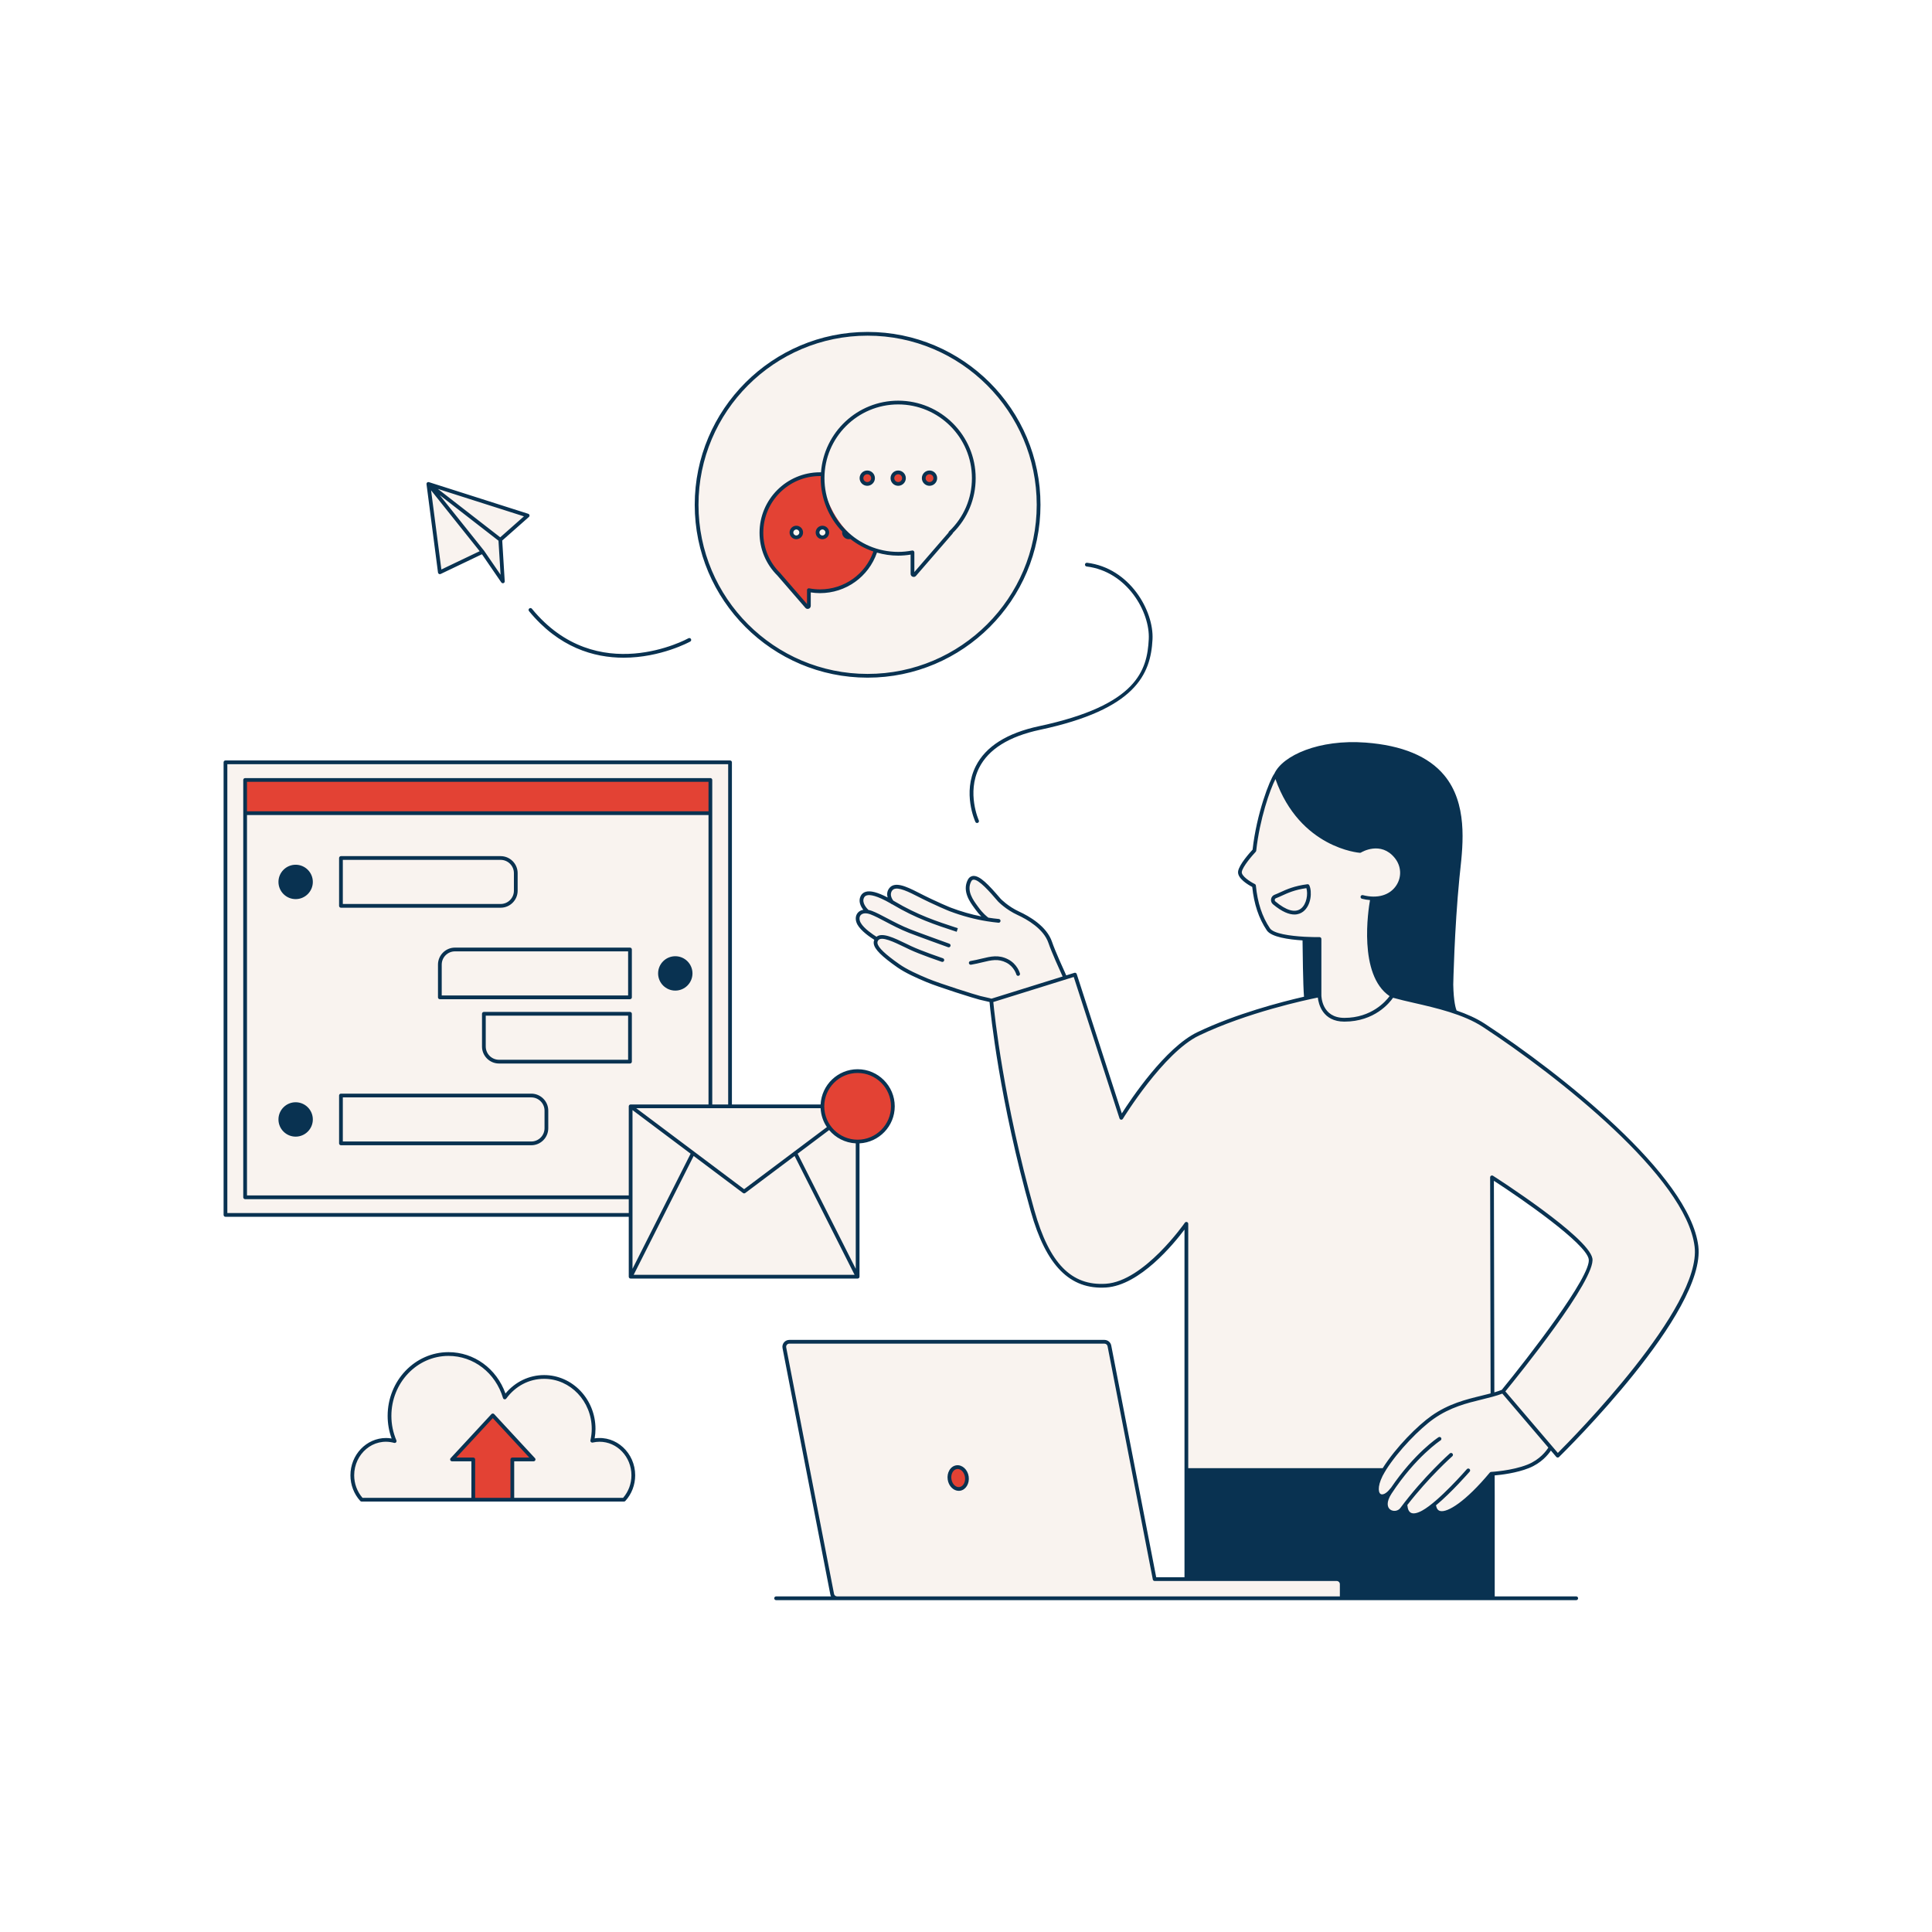
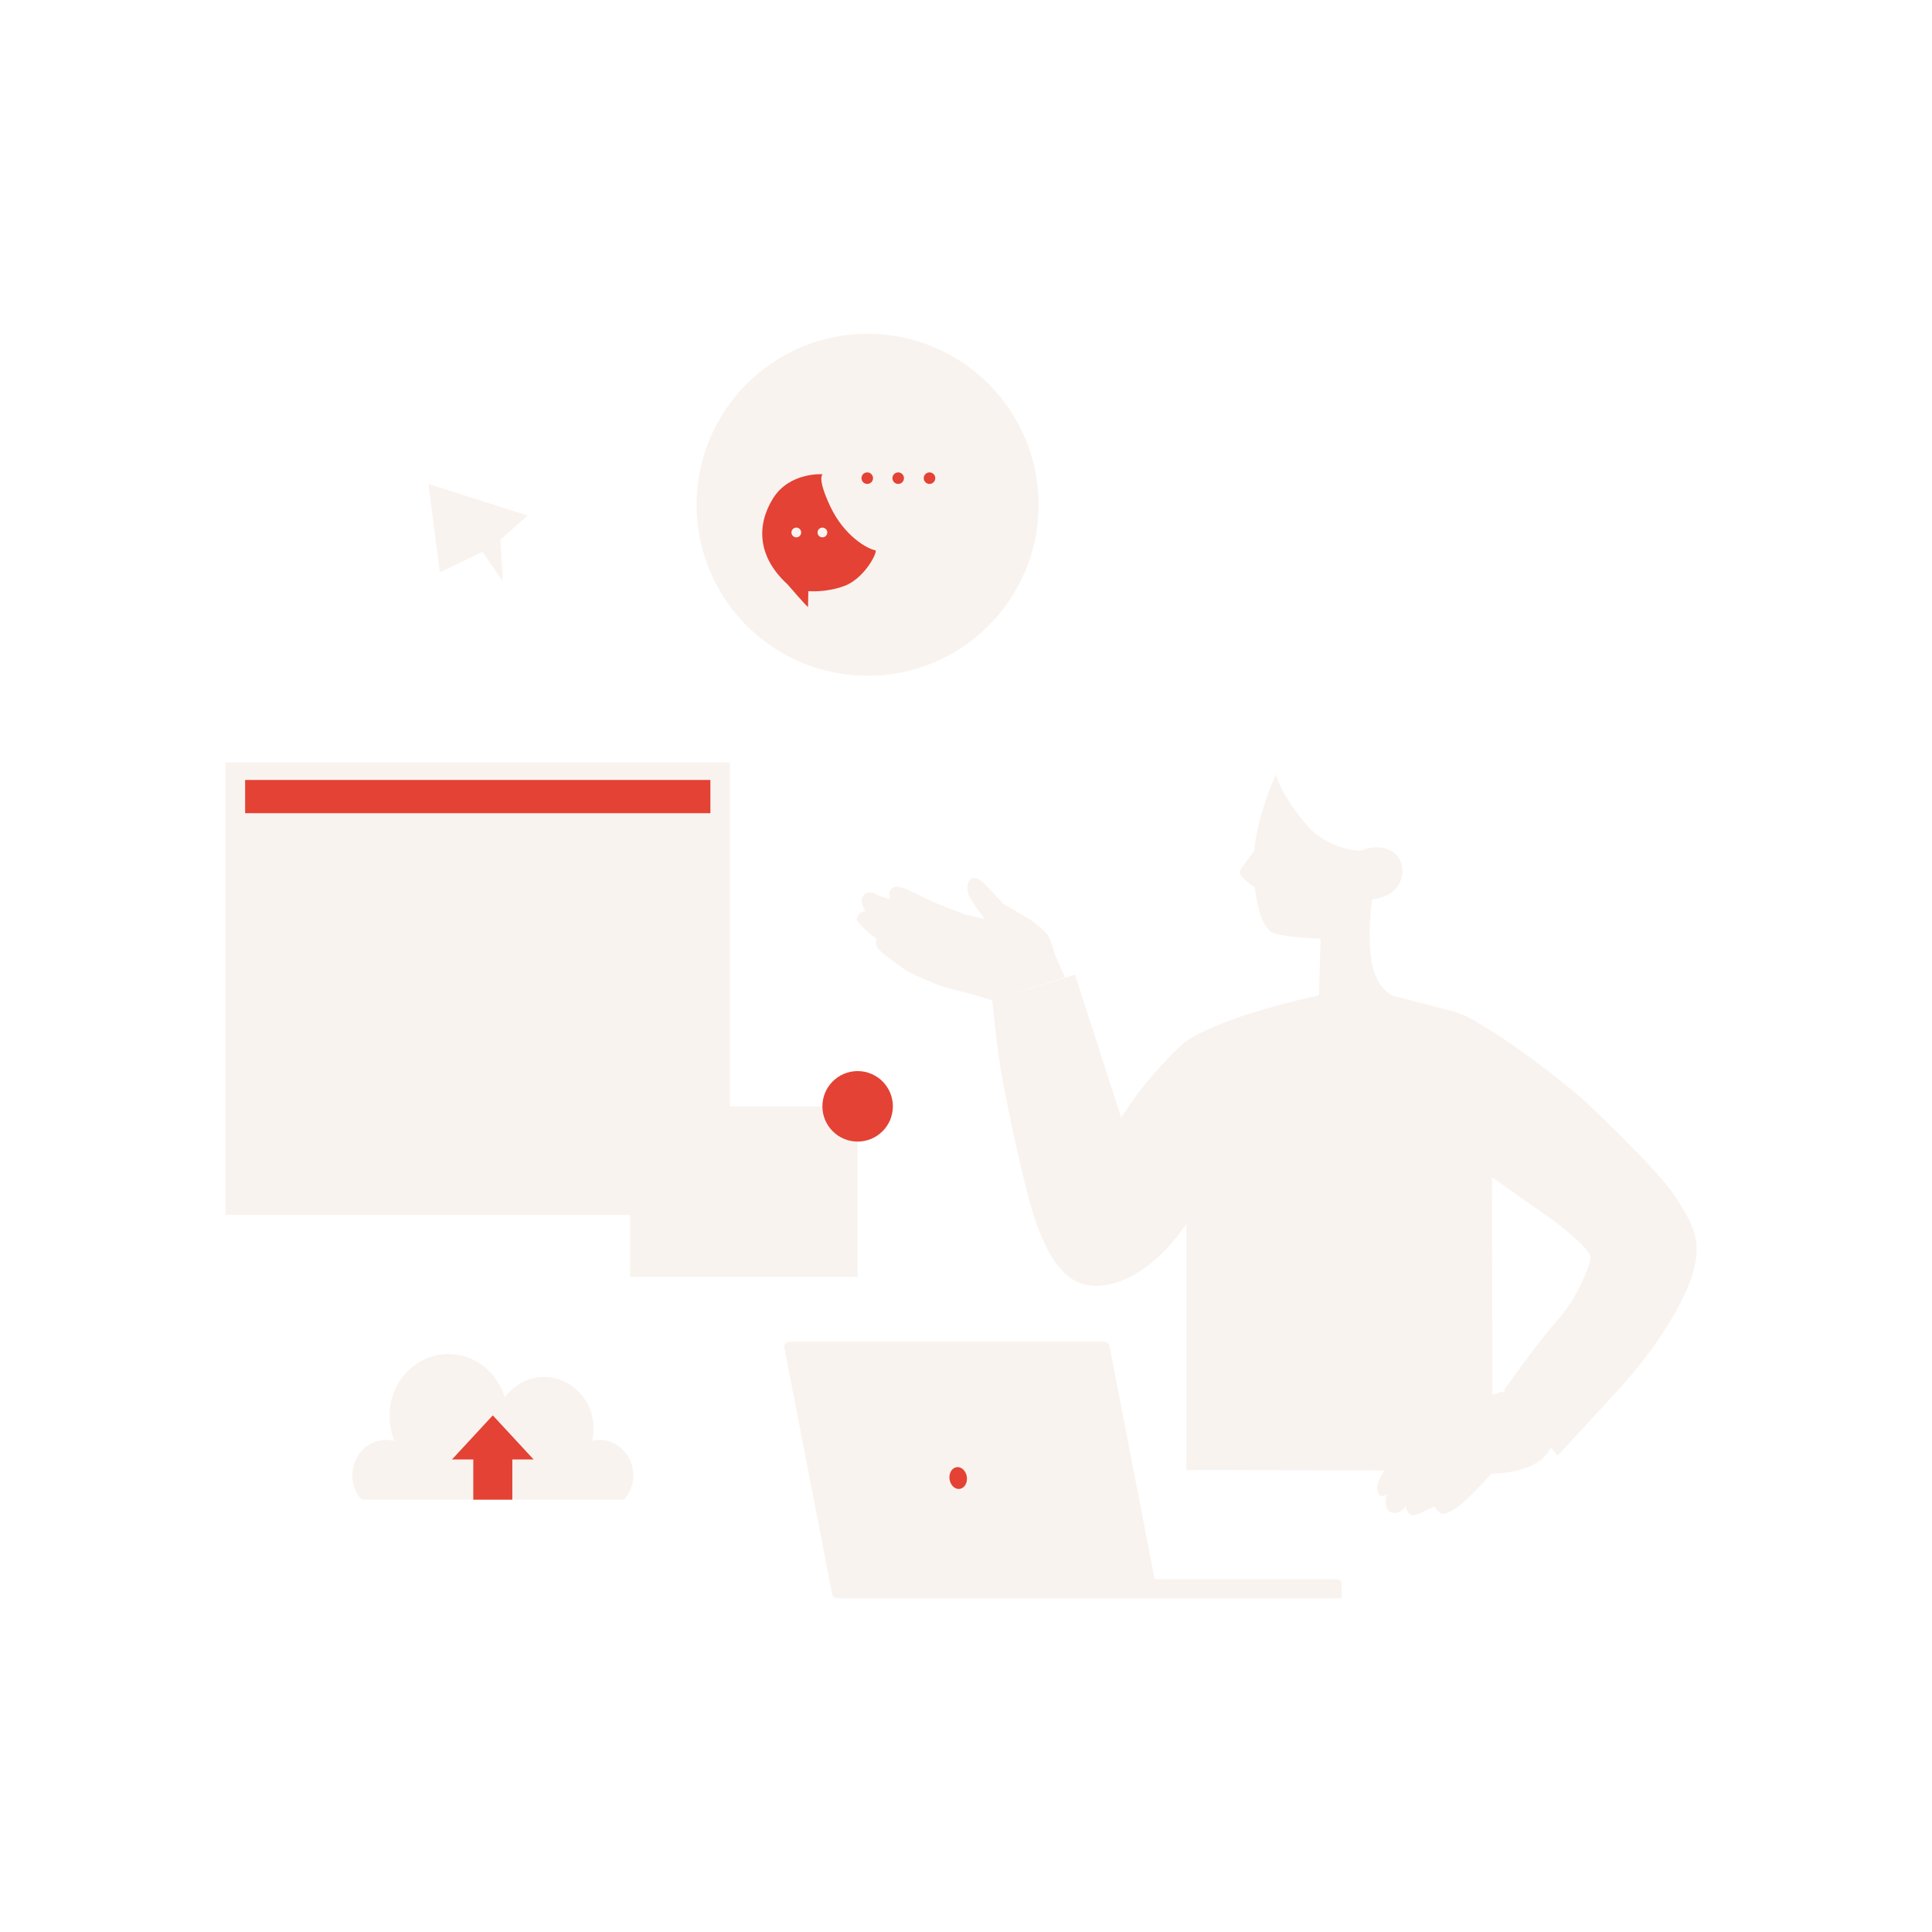
<svg xmlns="http://www.w3.org/2000/svg" width="1080" zoomAndPan="magnify" viewBox="0 0 810 810" height="1080" preserveAspectRatio="xMidYMid meet" version="1.0">
  <defs>
    <clipPath id="fd53626dbf">
      <path d="M 94 139.016 L 712 139.016 L 712 670.766 L 94 670.766 Z M 94 139.016 " clip-rule="nonzero" />
    </clipPath>
    <clipPath id="30c059f948">
-       <path d="M 93.742 139.016 L 713 139.016 L 713 670.766 L 93.742 670.766 Z M 93.742 139.016 " clip-rule="nonzero" />
-     </clipPath>
+       </clipPath>
  </defs>
  <g clip-path="url(#fd53626dbf)">
    <path fill="#f9f3ef" d="M 702.543 501.973 C 695.48 490.586 663.984 461.191 663.984 461.191 C 663.984 461.191 639.16 439.422 615.023 426.148 C 611.934 424.918 609.453 424.047 609.453 424.047 L 583.703 417.406 C 583.703 417.406 576.672 414.148 574.949 402.609 C 573.23 391.074 575.234 377.059 575.234 377.059 C 575.234 377.059 586.289 376.496 587.785 367 C 589.281 357.504 580.051 352.707 570.688 356.574 C 566.273 356.969 554.816 353.934 548.309 346.438 C 541.797 338.941 536.645 330.84 534.941 324.777 C 532.168 330.598 526.855 344.68 525.902 356.574 C 520.219 364.258 519.359 365.207 519.949 366.344 C 520.539 367.477 523.781 371.184 525.902 371.5 C 526.684 374.223 527.277 385.895 532.516 390.406 C 535.543 393.016 553.652 393.512 553.652 393.512 L 553.008 417.328 C 553.008 417.328 537.812 420.367 521.281 425.852 C 504.75 431.336 498.285 435.707 496.566 437.078 C 494.844 438.449 480.105 452.102 470.105 468.652 C 467.629 460.996 450.68 408.613 450.68 408.613 L 416.008 419.418 C 416.008 419.418 417.973 440.215 420.152 451.852 C 422.328 463.488 430.039 501.863 435.359 515.285 C 440.68 528.707 447.367 539.91 461.012 539.055 C 474.652 538.203 488.027 527.027 497.391 513.086 C 497.391 520.816 497.391 585.285 497.391 585.285 L 497.391 616.316 L 580.047 616.465 L 580.449 616.301 C 578.449 619.684 577.297 622.359 577.324 623.398 C 577.41 626.336 578.445 628.488 581.809 626.324 C 580.859 626.875 580.051 632.5 582.859 633.953 C 587.008 635.543 589.32 631.418 589.32 631.418 C 589.32 631.418 590.082 635.578 592.625 635.273 C 595.164 634.973 601.344 631.531 601.344 631.531 C 601.344 631.531 602.562 633.746 604.262 634.605 C 607.473 635.105 613.223 631.43 625.207 617.891 C 647.355 617.191 650.113 606.82 650.113 606.82 L 653.082 610.301 L 679.211 581.867 C 679.211 581.867 696.312 563.844 706.262 542.73 C 716.211 521.617 709.605 513.359 702.543 501.973 Z M 666.84 527.695 C 666.156 531.605 661.172 544.32 653.082 553.332 C 644.988 562.348 630.672 582.66 630.672 582.66 L 630.672 584.027 L 640.887 596.004 L 630.102 583.359 L 625.73 584.793 L 625.527 493.609 L 651.344 511.742 C 651.344 511.742 667.523 523.785 666.84 527.695 Z M 560.422 662.059 L 484.098 662.059 L 465.121 564.25 C 464.93 563.262 464.062 562.547 463.051 562.547 L 330.914 562.547 C 329.59 562.547 328.594 563.754 328.848 565.055 L 348.895 668.379 C 349.086 669.371 349.953 670.086 350.961 670.086 L 562.531 670.086 L 562.531 664.164 C 562.531 663 561.586 662.059 560.422 662.059 Z M 363.746 283.328 C 403.344 283.328 435.438 251.23 435.438 211.637 C 435.438 172.043 403.344 139.945 363.746 139.945 C 324.152 139.945 292.055 172.043 292.055 211.637 C 292.055 251.23 324.152 283.328 363.746 283.328 Z M 251.363 603.676 C 250.312 603.676 249.297 603.805 248.312 604.031 C 248.668 602.434 248.875 600.773 248.875 599.062 C 248.875 587.039 239.586 577.293 228.125 577.293 C 221.391 577.293 215.422 580.676 211.633 585.891 C 208.5 575.34 199.117 567.68 188.027 567.68 C 174.375 567.68 163.305 579.293 163.305 593.613 C 163.305 597.383 164.086 600.949 165.465 604.18 C 164.312 603.863 163.105 603.676 161.859 603.676 C 154.043 603.676 147.707 610.324 147.707 618.523 C 147.707 622.492 149.199 626.09 151.621 628.754 L 261.602 628.754 C 264.02 626.09 265.516 622.492 265.516 618.523 C 265.516 610.324 259.18 603.676 251.363 603.676 Z M 264.125 535.262 L 359.566 535.262 L 359.566 478.609 C 351.406 478.609 344.793 471.996 344.793 463.836 L 306.074 463.836 L 306.074 319.609 L 94.527 319.609 L 94.527 509.359 L 264.125 509.359 Z M 442.312 400.215 C 442.312 400.215 440.547 393.816 439.277 392.012 C 438.004 390.207 433.84 386.734 431.688 385.465 C 429.535 384.199 426.141 382.137 426.141 382.137 L 420.664 378.91 C 420.664 378.91 416.52 374.43 415 372.879 C 413.48 371.328 409.984 366.973 407.344 368.355 C 404.699 369.742 405.391 374.453 407.008 376.984 C 408.625 379.52 412.801 385.281 412.801 385.281 L 404.414 383.309 C 404.414 383.309 392.902 379.023 388.887 377.027 C 384.871 375.031 378.684 371.887 376.547 371.75 C 374.406 371.613 372.121 372.586 373.23 376.984 C 370.676 376.406 367.895 375.227 367.895 375.227 C 367.895 375.227 363.906 372.684 361.832 375.625 C 360.055 378 362.75 381.988 363.02 382.125 C 362.781 382.039 360.383 381.582 359.156 385.258 C 358.758 386.93 367.598 393.738 367.598 393.738 C 367.598 393.738 366.254 395.984 368.645 398.312 C 371.039 400.641 379.812 406.859 379.812 406.859 C 379.812 406.859 391.68 413.074 399.66 414.883 C 407.645 416.688 416.008 419.418 416.008 419.418 L 446.523 409.719 Z M 210.824 243.746 L 202.332 231.375 L 184.41 239.934 L 179.594 202.887 L 221.219 216.152 L 209.762 226.254 Z M 210.824 243.746 " fill-opacity="1" fill-rule="nonzero" />
  </g>
  <path fill="#e34234" d="M 374.34 463.836 C 374.34 471.996 367.727 478.609 359.566 478.609 C 351.406 478.609 344.793 471.996 344.793 463.836 C 344.793 455.68 351.406 449.062 359.566 449.062 C 367.727 449.062 374.34 455.68 374.34 463.836 Z M 344.91 198.824 C 344.91 198.824 331.004 197.801 324.047 209.035 C 317.094 220.273 317.629 233.512 330.066 244.883 C 338.25 254.328 338.762 254.504 338.762 254.504 L 338.895 247.824 C 338.895 247.824 345.906 248.582 353.836 245.73 C 361.766 242.875 367.371 232.941 367.176 230.754 C 363.504 230.168 353.875 224.551 348.121 212.379 C 342.371 200.207 344.91 198.824 344.91 198.824 Z M 346.844 223.242 C 346.844 224.371 345.93 225.285 344.801 225.285 C 343.672 225.285 342.758 224.371 342.758 223.242 C 342.758 222.113 343.672 221.199 344.801 221.199 C 345.93 221.199 346.844 222.113 346.844 223.242 Z M 335.902 223.242 C 335.902 224.371 334.988 225.285 333.863 225.285 C 332.734 225.285 331.82 224.371 331.82 223.242 C 331.82 222.113 332.734 221.199 333.863 221.199 C 334.988 221.199 335.902 222.113 335.902 223.242 Z M 378.988 200.469 C 378.988 201.805 377.906 202.887 376.57 202.887 C 375.23 202.887 374.148 201.805 374.148 200.469 C 374.148 199.133 375.23 198.047 376.57 198.047 C 377.906 198.047 378.988 199.133 378.988 200.469 Z M 392.121 200.469 C 392.121 201.805 391.035 202.887 389.699 202.887 C 388.363 202.887 387.281 201.805 387.281 200.469 C 387.281 199.133 388.363 198.047 389.699 198.047 C 391.035 198.047 392.121 199.133 392.121 200.469 Z M 366.02 200.469 C 366.02 201.805 364.938 202.887 363.602 202.887 C 362.262 202.887 361.18 201.805 361.18 200.469 C 361.18 199.133 362.262 198.047 363.602 198.047 C 364.938 198.047 366.02 199.133 366.02 200.469 Z M 297.832 327 L 102.77 327 L 102.77 340.926 L 297.832 340.926 Z M 398.102 620.191 C 397.742 617.676 399.07 615.406 401.07 615.117 C 403.07 614.828 404.984 616.637 405.348 619.152 C 405.707 621.668 404.379 623.938 402.379 624.227 C 400.379 624.516 398.465 622.707 398.102 620.191 Z M 214.797 628.754 L 214.797 611.875 L 223.715 611.875 L 206.609 593.402 L 189.508 611.875 L 198.426 611.875 L 198.426 628.754 " fill-opacity="1" fill-rule="nonzero" />
  <g clip-path="url(#30c059f948)">
-     <path fill="#093251" d="M 660.84 669.297 L 626.668 669.297 L 626.668 626.801 L 626.641 618.574 C 629.41 618.336 635.773 617.59 640.988 615.508 C 646.195 613.43 649.07 609.871 650.219 608.156 L 652.48 610.809 C 652.488 610.816 652.496 610.82 652.504 610.824 C 652.508 610.832 652.512 610.844 652.52 610.852 C 652.566 610.898 652.629 610.93 652.684 610.961 C 652.715 610.98 652.738 611.004 652.77 611.02 C 652.867 611.062 652.973 611.086 653.082 611.086 C 653.176 611.086 653.27 611.066 653.359 611.031 C 653.387 611.023 653.406 611.004 653.434 610.992 C 653.484 610.965 653.543 610.941 653.59 610.898 C 653.598 610.895 653.602 610.883 653.605 610.875 C 653.613 610.871 653.621 610.867 653.629 610.863 C 656.152 608.395 715.395 550.078 712.031 522.449 C 708.418 492.734 654.062 449.859 622.516 429.207 C 619.016 426.914 614.926 425.133 610.68 423.66 C 610.375 422.93 609.426 420.074 609.285 412.789 C 609.289 412.559 609.75 389.707 611.863 368.098 C 611.965 367.059 612.086 365.957 612.211 364.805 C 613.422 353.637 615.254 336.762 605.488 325.016 C 598.906 317.098 587.836 312.492 572.578 311.336 C 552.977 309.848 537.75 316.773 534.277 324.359 C 532.324 326.949 526.848 341.004 525.152 356.227 C 524.074 357.387 519.531 362.43 519.086 365.277 C 518.613 368.289 523.461 371.055 525.008 371.852 C 525.75 379.062 527.746 385.02 531.102 390.051 C 532.996 392.891 540.348 393.906 546.094 394.266 C 546.129 397.918 546.301 413.434 546.711 417.875 C 537.074 420.086 518.176 425.004 502 432.75 C 488.562 439.184 474.074 460.93 470.332 466.805 L 451.426 408.371 C 451.297 407.961 450.859 407.738 450.445 407.863 L 447.027 408.93 C 445.98 406.652 442.32 398.602 441.062 394.867 C 438.863 388.332 431.477 384.117 427.27 382.184 C 422.68 380.074 419.586 376.879 419.582 376.875 L 419.27 376.516 C 414.578 371.062 410.754 366.906 407.887 367.254 C 407.254 367.332 406.371 367.672 405.754 368.867 C 403.309 373.621 406.691 378.227 408.512 380.699 L 408.953 381.305 C 409.809 382.5 410.668 383.469 411.41 384.215 C 407.176 383.379 402.922 382.16 398.699 380.562 C 398.645 380.543 392.969 378.305 384.801 374.113 C 379.754 371.523 375.035 369.441 372.801 372.41 C 371.84 373.68 371.809 375.07 372.137 376.277 C 367.984 374.113 364.961 373.316 362.988 373.879 C 362.023 374.156 361.305 374.742 360.855 375.625 C 359.711 377.852 360.875 380.066 361.941 381.441 C 361.012 381.602 360.219 382.004 359.648 382.664 C 358.547 383.941 358.488 385.855 359.496 387.664 C 361.012 390.387 364.969 393.035 366.547 394.02 C 366.32 394.555 366.242 395.117 366.336 395.707 C 366.703 398.027 369.66 400.977 376.215 405.566 C 379.555 407.906 384.266 410.004 388.434 411.746 C 393.523 413.875 408.531 418.598 410.688 419.121 C 413.016 419.688 414.066 419.91 414.59 420.023 C 414.719 420.051 414.801 420.066 414.867 420.086 C 415.289 424.617 418.996 461.23 432.164 507.922 C 438.574 530.645 448.586 540.762 463.734 539.789 C 477.887 538.875 492.109 521.492 496.605 515.504 L 496.605 661.273 L 484.746 661.273 L 465.891 564.102 C 465.629 562.746 464.434 561.762 463.055 561.762 L 330.914 561.762 C 330.047 561.762 329.234 562.145 328.684 562.812 C 328.133 563.48 327.91 564.352 328.078 565.203 L 348.125 668.527 C 348.176 668.805 348.277 669.059 348.402 669.297 L 325.387 669.297 C 324.949 669.297 324.598 669.648 324.598 670.086 C 324.598 670.52 324.949 670.871 325.387 670.871 L 660.84 670.871 C 661.273 670.871 661.625 670.52 661.625 670.086 C 661.625 669.648 661.273 669.297 660.84 669.297 Z M 640.402 614.047 C 633.93 616.633 625.254 617.102 625.164 617.105 C 624.945 617.117 624.742 617.223 624.602 617.387 C 614.461 629.566 606.836 634.262 603.789 633.484 C 602.91 633.266 602.363 632.574 602.113 631.371 C 602.094 631.289 602.055 631.215 602.012 631.141 C 608.574 625.715 615.789 617.422 616.172 616.98 C 616.457 616.652 616.422 616.156 616.094 615.871 C 615.766 615.586 615.27 615.625 614.984 615.953 C 614.867 616.086 603.16 629.559 596.219 633.336 C 594.113 634.484 592.465 634.781 591.457 634.195 C 590.164 633.449 590.105 631.422 590.105 631.402 C 590.102 631.262 590.055 631.141 589.988 631.031 C 599.164 619.172 608.789 610.621 608.891 610.531 C 609.215 610.246 609.246 609.746 608.957 609.422 C 608.672 609.098 608.172 609.066 607.848 609.352 C 607.738 609.449 596.832 619.133 587.105 632.227 C 586.043 633.652 584.078 633.738 582.906 632.918 C 581.613 632.016 581.07 629.777 583.418 626.203 C 593.586 610.711 603.852 603.961 603.957 603.895 C 604.32 603.656 604.422 603.172 604.188 602.809 C 603.953 602.445 603.465 602.336 603.102 602.574 C 602.688 602.844 593.125 609.145 583.117 623.848 C 583.055 623.895 582.988 623.938 582.941 624.004 C 581.164 626.352 579.551 626.859 578.805 626.344 C 577.66 625.555 577.535 622.117 580.695 616.926 C 580.844 616.809 580.941 616.645 580.977 616.453 C 586.289 608.047 595.336 598.895 601.062 594.867 C 608.031 589.965 615.086 588.246 621.309 586.727 C 624.34 585.988 627.203 585.281 629.855 584.281 L 649.152 606.906 C 648.352 608.188 645.648 611.953 640.402 614.047 Z M 629.625 582.699 C 628.629 583.09 627.59 583.43 626.516 583.75 L 626.32 495.051 C 638.012 502.621 664.746 521.152 666.07 527.848 C 667.43 534.727 640.352 569.617 629.625 582.699 Z M 532.41 389.18 C 529.137 384.27 527.211 378.41 526.531 371.27 C 526.504 370.996 526.336 370.754 526.086 370.633 C 524.191 369.719 520.363 367.266 520.637 365.52 C 520.977 363.344 524.965 358.715 526.473 357.113 C 526.496 357.09 526.508 357.055 526.527 357.027 C 526.555 356.988 526.582 356.949 526.602 356.902 C 526.629 356.852 526.641 356.797 526.656 356.742 C 526.66 356.715 526.68 356.688 526.68 356.66 C 528.121 343.367 532.453 331.027 534.738 326.625 C 544.996 355.633 569.891 357.531 570.145 357.547 C 570.309 357.559 570.469 357.516 570.605 357.434 C 570.941 357.227 578.883 352.492 584.734 359.672 C 587.477 363.043 587.766 367.539 585.465 371.125 C 582.773 375.32 577.512 376.879 571.402 375.293 C 570.969 375.176 570.551 375.434 570.441 375.855 C 570.332 376.273 570.586 376.703 571.004 376.812 C 572.164 377.113 573.285 377.273 574.383 377.367 C 573.676 381.348 569.383 408.691 582.594 417.629 C 581.008 419.789 575.012 426.75 563.633 426.75 C 554.137 426.75 554 417.676 553.996 417.289 L 553.996 393.668 C 553.996 393.457 553.914 393.254 553.762 393.109 C 553.613 392.961 553.406 392.875 553.199 392.883 C 551.695 392.906 549.422 392.875 546.926 392.738 C 546.906 392.734 546.891 392.727 546.875 392.727 C 546.871 392.727 546.871 392.727 546.867 392.727 C 546.859 392.727 546.852 392.734 546.84 392.734 C 540.996 392.402 533.93 391.461 532.41 389.18 Z M 411.059 417.594 C 409.133 417.129 394.039 412.387 389.039 410.297 C 384.949 408.586 380.332 406.535 377.117 404.281 C 371.105 400.07 368.176 397.27 367.887 395.461 C 367.816 395 367.918 394.613 368.223 394.211 C 369.582 392.41 374.754 394.91 379.32 397.113 C 379.996 397.441 380.68 397.773 381.359 398.094 C 385.672 400.137 394.457 403.121 394.828 403.25 C 395.242 403.391 395.684 403.168 395.824 402.758 C 395.965 402.344 395.742 401.898 395.332 401.762 C 395.242 401.73 386.262 398.676 382.031 396.676 C 381.355 396.355 380.676 396.027 380.004 395.699 C 374.793 393.184 369.859 390.801 367.477 392.746 C 366.082 391.879 362.227 389.336 360.867 386.898 C 360.191 385.684 360.18 384.457 360.84 383.691 C 361.609 382.797 363.164 382.676 364.992 383.367 C 366.758 384.035 368.809 385.117 371.188 386.371 C 374.113 387.914 377.426 389.664 381.121 391.109 C 385.148 392.688 397.359 397.078 397.48 397.121 C 397.57 397.156 397.66 397.168 397.746 397.168 C 398.07 397.168 398.371 396.969 398.488 396.648 C 398.633 396.242 398.422 395.789 398.012 395.645 C 397.891 395.602 385.699 391.219 381.691 389.645 C 378.082 388.234 374.809 386.508 371.922 384.984 C 369.496 383.703 367.402 382.598 365.547 381.898 C 365.051 381.711 364.566 381.586 364.098 381.496 C 363.473 380.898 361.16 378.473 362.254 376.344 C 362.504 375.852 362.879 375.547 363.426 375.391 C 364.699 375.02 367.504 375.367 373.465 378.801 C 373.477 378.812 373.488 378.828 373.496 378.84 C 373.625 378.988 373.797 379.062 373.977 379.09 C 374.062 379.141 374.137 379.18 374.227 379.23 C 384.066 385.078 391.953 387.664 401.094 390.66 L 401.574 389.164 C 392.531 386.199 384.719 383.637 375.031 377.883 C 374.848 377.773 374.684 377.684 374.504 377.582 C 374.031 376.953 372.793 375.027 374.055 373.355 C 375.402 371.566 379.039 372.922 384.082 375.512 C 392.328 379.742 398.07 382.004 398.137 382.031 C 403.383 384.012 408.672 385.422 413.918 386.258 C 413.93 386.262 413.945 386.262 413.957 386.262 C 415.516 386.508 417.07 386.711 418.621 386.855 C 418.645 386.855 418.668 386.859 418.691 386.859 C 419.094 386.859 419.438 386.551 419.473 386.145 C 419.516 385.711 419.195 385.328 418.766 385.289 C 417.309 385.156 415.844 384.965 414.375 384.734 C 413.871 384.363 412.043 382.922 410.23 380.391 L 409.777 379.77 C 408.047 377.414 405.152 373.473 407.152 369.586 C 407.477 368.953 407.832 368.844 408.07 368.816 C 410.355 368.527 415.184 374.176 418.078 377.539 L 418.418 377.93 C 418.551 378.07 421.738 381.371 426.613 383.609 C 430.59 385.438 437.562 389.395 439.574 395.367 C 440.84 399.129 444.355 406.879 445.512 409.398 L 415.676 418.695 C 415.484 418.609 415.34 418.574 414.918 418.484 C 414.398 418.375 413.363 418.152 411.059 417.594 Z M 463.633 538.223 C 449.168 539.156 439.938 529.68 433.68 507.496 C 420.695 461.453 416.938 425.254 416.449 420.102 L 450.172 409.594 L 469.359 468.895 C 469.453 469.188 469.707 469.395 470.012 469.434 C 470.312 469.469 470.617 469.324 470.777 469.062 C 470.945 468.785 487.84 441.27 502.68 434.168 C 522.984 424.445 547.645 419.203 552.5 418.23 C 552.805 420.887 554.484 428.32 563.633 428.32 C 576.32 428.32 582.594 420.418 584.043 418.316 C 586.602 419.043 589.613 419.738 592.812 420.469 C 602.047 422.582 613.539 425.207 621.656 430.52 C 652.977 451.023 706.926 493.5 710.473 522.637 C 713.566 548.074 659.422 602.879 653.129 609.145 L 650.719 606.32 C 650.719 606.316 650.715 606.316 650.715 606.316 L 631.129 583.348 C 636.617 576.633 669.32 536.184 667.609 527.543 C 665.828 518.531 627.582 493.988 625.953 492.949 C 625.711 492.793 625.402 492.785 625.152 492.922 C 624.898 493.059 624.742 493.324 624.742 493.613 L 624.945 584.191 C 623.648 584.543 622.312 584.867 620.938 585.199 C 614.582 586.75 607.371 588.508 600.156 593.582 C 594.406 597.629 585.324 606.668 579.703 615.531 L 498.176 615.531 L 498.176 513.086 C 498.176 512.742 497.953 512.438 497.625 512.336 C 497.301 512.234 496.941 512.359 496.746 512.641 C 496.574 512.887 479.617 537.188 463.633 538.223 Z M 350.961 669.297 C 350.332 669.297 349.789 668.848 349.668 668.23 L 329.617 564.902 C 329.543 564.516 329.645 564.117 329.898 563.812 C 330.148 563.508 330.52 563.332 330.914 563.332 L 463.055 563.332 C 463.684 563.332 464.23 563.781 464.348 564.402 L 483.324 662.211 C 483.398 662.578 483.723 662.844 484.098 662.844 L 560.422 662.844 C 561.152 662.844 561.742 663.438 561.742 664.164 L 561.742 669.297 Z M 421.875 403.574 C 425.176 405.234 426.09 408.512 426.102 408.547 C 426.195 408.898 426.512 409.129 426.859 409.129 C 426.926 409.129 426.992 409.121 427.059 409.102 C 427.48 408.992 427.73 408.562 427.621 408.145 C 427.578 407.984 426.535 404.16 422.582 402.168 C 418.66 400.191 415.469 400.961 411.43 401.938 C 410.008 402.277 408.535 402.633 406.863 402.914 C 406.434 402.988 406.145 403.391 406.215 403.82 C 406.289 404.246 406.684 404.527 407.121 404.465 C 408.852 404.176 410.414 403.797 411.797 403.465 C 415.668 402.531 418.465 401.855 421.875 403.574 Z M 455.566 237.504 C 472.574 239.566 482.207 256.645 481.625 267.98 C 480.957 281.027 476.797 295.676 435.703 304.438 C 422.199 307.312 413.246 312.961 409.094 321.223 C 403.48 332.387 408.711 344.094 408.934 344.586 C 409.066 344.875 409.352 345.047 409.648 345.047 C 409.758 345.047 409.871 345.023 409.977 344.977 C 410.371 344.797 410.543 344.328 410.363 343.934 C 410.312 343.82 405.223 332.395 410.504 321.914 C 414.434 314.109 423.023 308.746 436.027 305.973 C 476.211 297.41 482.441 282.691 483.195 268.062 C 483.809 256.113 473.668 238.113 455.754 235.941 C 455.328 235.895 454.934 236.199 454.879 236.629 C 454.828 237.059 455.137 237.453 455.566 237.504 Z M 221.785 256.215 C 234.316 271.488 248.984 275.746 261.453 275.746 C 277.031 275.746 289.172 269.098 289.391 268.973 C 289.77 268.762 289.902 268.281 289.688 267.902 C 289.477 267.527 288.996 267.391 288.617 267.605 C 288.238 267.816 250.355 288.562 223.004 255.219 C 222.727 254.883 222.23 254.832 221.895 255.109 C 221.559 255.383 221.512 255.879 221.785 256.215 Z M 263.609 535.262 C 263.609 535.301 263.625 535.336 263.629 535.375 C 263.637 535.43 263.645 535.484 263.664 535.535 C 263.68 535.582 263.711 535.625 263.738 535.668 C 263.762 535.711 263.785 535.754 263.82 535.789 C 263.859 535.832 263.906 535.863 263.953 535.895 C 263.984 535.918 264.008 535.945 264.039 535.961 C 264.047 535.965 264.055 535.965 264.062 535.969 C 264.16 536.016 264.27 536.047 264.387 536.047 C 264.391 536.047 264.391 536.047 264.395 536.047 L 359.566 536.047 C 359.57 536.047 359.57 536.047 359.57 536.047 C 359.691 536.047 359.797 536.016 359.898 535.969 C 359.906 535.965 359.914 535.965 359.922 535.961 C 359.953 535.945 359.977 535.918 360.004 535.895 C 360.055 535.863 360.102 535.832 360.141 535.789 C 360.176 535.754 360.195 535.711 360.223 535.668 C 360.25 535.625 360.277 535.586 360.297 535.535 C 360.316 535.484 360.32 535.43 360.328 535.375 C 360.336 535.336 360.352 535.301 360.352 535.262 L 360.352 479.355 C 368.566 478.941 375.125 472.152 375.125 463.836 C 375.125 455.258 368.145 448.277 359.566 448.277 C 351.254 448.277 344.461 454.84 344.047 463.051 L 306.859 463.051 L 306.859 319.609 C 306.859 319.172 306.508 318.824 306.074 318.824 L 94.527 318.824 C 94.09 318.824 93.742 319.172 93.742 319.609 L 93.742 509.359 C 93.742 509.793 94.09 510.145 94.527 510.145 L 263.609 510.145 Z M 344.047 464.621 C 344.195 467.539 345.129 470.254 346.672 472.531 L 311.98 498.566 L 266.75 464.621 Z M 265.18 465.41 L 289.543 483.691 L 265.18 531.961 Z M 290.816 484.648 L 311.508 500.176 C 311.648 500.281 311.812 500.336 311.98 500.336 C 312.145 500.336 312.312 500.281 312.453 500.176 L 333.141 484.648 L 358.289 534.477 L 265.672 534.477 Z M 334.418 483.691 L 347.617 473.785 C 350.316 477.02 354.305 479.129 358.781 479.355 L 358.781 531.961 Z M 297.047 340.137 L 103.555 340.137 L 103.555 327.785 L 297.047 327.785 Z M 103.555 341.711 L 297.047 341.711 L 297.047 463.051 L 264.395 463.051 C 264.375 463.051 264.359 463.059 264.34 463.062 C 264.285 463.066 264.234 463.078 264.184 463.094 C 264.137 463.105 264.09 463.117 264.047 463.141 C 264.004 463.16 263.965 463.191 263.926 463.219 C 263.883 463.254 263.84 463.285 263.805 463.328 C 263.793 463.344 263.777 463.348 263.766 463.363 C 263.746 463.391 263.742 463.418 263.727 463.445 C 263.699 463.492 263.676 463.539 263.656 463.59 C 263.641 463.641 263.633 463.691 263.625 463.746 C 263.621 463.777 263.609 463.805 263.609 463.836 L 263.609 501.18 L 103.555 501.18 Z M 359.566 449.852 C 367.277 449.852 373.555 456.125 373.555 463.836 C 373.555 471.547 367.277 477.824 359.566 477.824 C 351.855 477.824 345.578 471.547 345.578 463.836 C 345.578 456.125 351.855 449.852 359.566 449.852 Z M 95.312 508.574 L 95.312 320.395 L 305.289 320.395 L 305.289 463.051 L 298.617 463.051 L 298.617 327 C 298.617 326.566 298.266 326.215 297.832 326.215 L 102.77 326.215 C 102.336 326.215 101.984 326.566 101.984 327 L 101.984 501.965 C 101.984 502.402 102.336 502.754 102.77 502.754 L 263.609 502.754 L 263.609 508.574 Z M 548.941 371.172 C 548.797 370.859 548.461 370.676 548.125 370.719 C 542.625 371.414 539.414 372.887 536.832 374.066 C 535.98 374.457 535.184 374.82 534.371 375.129 C 533.59 375.426 533.043 376.098 532.902 376.926 C 532.762 377.766 533.062 378.598 533.719 379.145 C 537.551 382.352 540.484 383.414 542.691 383.414 C 544.258 383.414 545.453 382.879 546.348 382.199 C 549.75 379.605 550.16 373.844 548.941 371.172 Z M 545.395 380.949 C 542.969 382.797 539.285 381.754 534.727 377.938 C 534.508 377.754 534.402 377.473 534.453 377.188 C 534.473 377.055 534.562 376.738 534.93 376.598 C 535.773 376.277 536.605 375.898 537.484 375.496 C 539.996 374.348 542.828 373.051 547.711 372.359 C 548.434 374.734 547.855 379.074 545.395 380.949 Z M 363.746 284.113 C 403.711 284.113 436.227 251.602 436.227 211.637 C 436.227 171.672 403.711 139.16 363.746 139.16 C 323.785 139.16 291.27 171.672 291.27 211.637 C 291.27 251.602 323.785 284.113 363.746 284.113 Z M 363.746 140.73 C 402.844 140.73 434.652 172.539 434.652 211.637 C 434.652 250.734 402.844 282.543 363.746 282.543 C 324.648 282.543 292.844 250.734 292.844 211.637 C 292.844 172.539 324.648 140.73 363.746 140.73 Z M 376.57 203.676 C 378.336 203.676 379.773 202.234 379.773 200.469 C 379.773 198.699 378.336 197.262 376.57 197.262 C 374.801 197.262 373.363 198.699 373.363 200.469 C 373.363 202.234 374.801 203.676 376.57 203.676 Z M 376.57 198.832 C 377.469 198.832 378.203 199.566 378.203 200.469 C 378.203 201.367 377.469 202.102 376.57 202.102 C 375.668 202.102 374.934 201.367 374.934 200.469 C 374.934 199.566 375.668 198.832 376.57 198.832 Z M 389.699 203.676 C 391.469 203.676 392.906 202.234 392.906 200.469 C 392.906 198.699 391.469 197.262 389.699 197.262 C 387.93 197.262 386.492 198.699 386.492 200.469 C 386.492 202.234 387.93 203.676 389.699 203.676 Z M 389.699 198.832 C 390.602 198.832 391.336 199.566 391.336 200.469 C 391.336 201.367 390.602 202.102 389.699 202.102 C 388.797 202.102 388.066 201.367 388.066 200.469 C 388.066 199.566 388.797 198.832 389.699 198.832 Z M 363.602 203.676 C 365.367 203.676 366.809 202.234 366.809 200.469 C 366.809 198.699 365.367 197.262 363.602 197.262 C 361.832 197.262 360.395 198.699 360.395 200.469 C 360.395 202.234 361.832 203.676 363.602 203.676 Z M 363.602 198.832 C 364.5 198.832 365.234 199.566 365.234 200.469 C 365.234 201.367 364.5 202.102 363.602 202.102 C 362.699 202.102 361.965 201.367 361.965 200.469 C 361.965 199.566 362.699 198.832 363.602 198.832 Z M 326 241.387 L 337.656 254.844 C 337.906 255.133 338.258 255.289 338.625 255.289 C 338.773 255.289 338.93 255.262 339.078 255.207 C 339.586 255.02 339.914 254.543 339.914 254.004 L 339.914 248.371 C 341.215 248.57 342.508 248.676 343.77 248.676 C 354.625 248.676 364.129 241.871 367.676 231.684 C 370.504 232.492 373.48 232.953 376.57 232.953 C 378.273 232.953 380.02 232.809 381.777 232.52 L 381.777 240.59 C 381.777 241.133 382.105 241.605 382.617 241.797 C 382.766 241.852 382.918 241.879 383.07 241.879 C 383.434 241.879 383.785 241.723 384.035 241.434 L 399.348 223.758 C 399.434 223.66 399.488 223.543 399.52 223.422 C 405.676 217.277 409.055 209.156 409.055 200.469 C 409.055 182.555 394.48 167.984 376.57 167.984 C 359.48 167.984 345.465 181.254 344.207 198.023 C 344.062 198.02 343.918 198.012 343.77 198.012 C 329.805 198.012 318.441 209.379 318.441 223.344 C 318.441 230.156 321.109 236.539 325.961 241.34 C 325.973 241.355 325.988 241.371 326 241.387 Z M 376.57 169.555 C 393.613 169.555 407.484 183.422 407.484 200.469 C 407.484 208.973 404.078 216.906 397.898 222.809 C 397.754 222.945 397.676 223.121 397.656 223.305 L 383.352 239.824 L 383.352 231.582 C 383.352 231.348 383.246 231.125 383.066 230.977 C 382.922 230.859 382.746 230.797 382.566 230.797 C 382.516 230.797 382.465 230.801 382.418 230.812 C 380.441 231.191 378.477 231.383 376.57 231.383 C 359.523 231.383 345.656 217.512 345.656 200.469 C 345.656 183.422 359.523 169.555 376.57 169.555 Z M 343.77 199.586 C 343.891 199.586 344.008 199.59 344.129 199.594 C 344.121 199.887 344.082 200.172 344.082 200.469 C 344.082 209.172 347.543 217.066 353.133 222.906 C 353.082 223.008 353.051 223.121 353.051 223.242 C 353.051 224.801 354.32 226.07 355.879 226.07 C 356.102 226.07 356.316 226.039 356.531 225.984 C 359.398 228.242 362.648 230.023 366.176 231.219 C 362.836 240.746 353.934 247.102 343.77 247.102 C 342.297 247.102 340.777 246.953 339.25 246.66 C 338.867 246.586 338.5 246.812 338.375 247.184 C 338.332 247.309 338.32 247.438 338.344 247.562 L 338.344 253.238 L 327.301 240.488 C 327.266 240.43 327.223 240.375 327.176 240.328 C 322.555 235.812 320.012 229.781 320.012 223.344 C 320.012 210.242 330.672 199.586 343.77 199.586 Z M 344.801 226.07 C 346.359 226.07 347.629 224.801 347.629 223.242 C 347.629 221.684 346.359 220.414 344.801 220.414 C 343.242 220.414 341.973 221.684 341.973 223.242 C 341.973 224.801 343.242 226.07 344.801 226.07 Z M 344.801 221.988 C 345.492 221.988 346.059 222.551 346.059 223.242 C 346.059 223.938 345.492 224.5 344.801 224.5 C 344.109 224.5 343.547 223.938 343.547 223.242 C 343.547 222.551 344.109 221.988 344.801 221.988 Z M 333.863 226.07 C 335.422 226.07 336.688 224.801 336.688 223.242 C 336.688 221.684 335.422 220.414 333.863 220.414 C 332.301 220.414 331.035 221.684 331.035 223.242 C 331.035 224.801 332.301 226.07 333.863 226.07 Z M 333.863 221.988 C 334.555 221.988 335.117 222.551 335.117 223.242 C 335.117 223.938 334.555 224.5 333.863 224.5 C 333.168 224.5 332.605 223.938 332.605 223.242 C 332.605 222.551 333.168 221.988 333.863 221.988 Z M 249.309 603.043 C 249.543 601.695 249.66 600.363 249.66 599.062 C 249.66 586.625 240 576.508 228.125 576.508 C 221.848 576.508 216.02 579.305 211.918 584.238 C 208.207 573.805 198.777 566.895 188.027 566.895 C 173.961 566.895 162.52 578.883 162.52 593.613 C 162.52 596.867 163.082 600.051 164.191 603.094 C 163.402 602.957 162.625 602.891 161.859 602.891 C 153.621 602.891 146.922 609.902 146.922 618.523 C 146.922 622.539 148.383 626.359 151.039 629.281 C 151.188 629.445 151.398 629.539 151.621 629.539 L 261.602 629.539 C 261.82 629.539 262.031 629.445 262.184 629.281 C 264.84 626.359 266.301 622.539 266.301 618.523 C 266.301 609.191 258.398 601.707 249.309 603.043 Z M 214.797 611.09 C 214.363 611.09 214.012 611.441 214.012 611.875 L 214.012 627.969 L 199.211 627.969 L 199.211 611.875 C 199.211 611.441 198.859 611.09 198.426 611.09 L 191.305 611.09 L 206.609 594.559 L 221.914 611.09 Z M 261.246 627.969 L 215.582 627.969 L 215.582 612.66 L 223.715 612.66 C 224.027 612.66 224.309 612.477 224.434 612.191 C 224.559 611.906 224.504 611.57 224.289 611.34 L 207.188 592.867 C 206.891 592.547 206.332 592.547 206.035 592.867 L 188.93 611.34 C 188.719 611.57 188.664 611.906 188.789 612.191 C 188.914 612.477 189.195 612.66 189.508 612.66 L 197.637 612.66 L 197.637 627.969 L 151.977 627.969 C 149.727 625.371 148.492 622.031 148.492 618.523 C 148.492 609.605 156.453 602.516 165.258 604.938 C 165.547 605.016 165.859 604.926 166.055 604.695 C 166.254 604.469 166.305 604.148 166.188 603.871 C 164.797 600.609 164.09 597.16 164.09 593.613 C 164.09 579.75 174.828 568.469 188.027 568.469 C 198.559 568.469 207.742 575.559 210.879 586.113 C 210.965 586.402 211.203 586.613 211.5 586.664 C 211.793 586.715 212.094 586.594 212.266 586.352 C 216.09 581.094 221.867 578.078 228.125 578.078 C 239.133 578.078 248.09 587.492 248.09 599.062 C 248.09 600.621 247.906 602.234 247.543 603.859 C 247.488 604.125 247.566 604.398 247.758 604.59 C 247.949 604.777 248.223 604.859 248.488 604.797 C 249.453 604.574 250.418 604.461 251.363 604.461 C 258.734 604.461 264.73 610.77 264.73 618.523 C 264.73 622.031 263.496 625.367 261.246 627.969 Z M 123.953 362.547 C 119.98 362.547 116.746 365.777 116.746 369.75 C 116.746 373.727 119.977 376.957 123.953 376.957 C 127.926 376.957 131.156 373.727 131.156 369.75 C 131.156 365.777 127.926 362.547 123.953 362.547 Z M 142.945 380.566 L 209.895 380.566 C 213.828 380.566 217.027 377.367 217.027 373.434 L 217.027 366.066 C 217.027 362.137 213.828 358.938 209.895 358.938 L 142.945 358.938 C 142.512 358.938 142.16 359.289 142.16 359.723 L 142.16 379.781 C 142.16 380.215 142.512 380.566 142.945 380.566 Z M 143.73 360.508 L 209.895 360.508 C 212.961 360.508 215.457 363.004 215.457 366.07 L 215.457 373.434 C 215.457 376.5 212.961 378.996 209.895 378.996 L 143.73 378.996 Z M 283.117 415.312 C 287.094 415.312 290.324 412.078 290.324 408.105 C 290.324 404.133 287.094 400.902 283.117 400.902 C 279.145 400.902 275.914 404.133 275.914 408.105 C 275.914 412.078 279.145 415.312 283.117 415.312 Z M 183.625 404.422 L 183.625 418.137 C 183.625 418.57 183.977 418.922 184.41 418.922 L 264.125 418.922 C 264.559 418.922 264.91 418.57 264.91 418.137 L 264.91 398.078 C 264.91 397.641 264.559 397.289 264.125 397.289 L 190.754 397.289 C 186.824 397.289 183.625 400.488 183.625 404.422 Z M 263.34 417.352 L 185.195 417.352 L 185.195 404.422 C 185.195 401.355 187.688 398.863 190.754 398.863 L 263.34 398.863 Z M 264.125 424.25 L 202.867 424.25 C 202.434 424.25 202.082 424.602 202.082 425.039 L 202.082 438.75 C 202.082 442.684 205.281 445.883 209.211 445.883 L 264.125 445.883 C 264.559 445.883 264.91 445.531 264.91 445.098 L 264.91 425.039 C 264.91 424.602 264.559 424.25 264.125 424.25 Z M 263.34 444.309 L 209.211 444.309 C 206.148 444.309 203.652 441.816 203.652 438.75 L 203.652 425.824 L 263.34 425.824 Z M 123.953 462.125 C 119.98 462.125 116.746 465.359 116.746 469.332 C 116.746 473.305 119.977 476.539 123.953 476.539 C 127.926 476.539 131.156 473.305 131.156 469.332 C 131.156 465.359 127.926 462.125 123.953 462.125 Z M 222.738 458.516 L 142.945 458.516 C 142.512 458.516 142.16 458.867 142.16 459.301 L 142.16 479.359 C 142.16 479.797 142.512 480.148 142.945 480.148 L 222.738 480.148 C 226.668 480.148 229.867 476.949 229.867 473.016 L 229.867 465.648 C 229.867 461.715 226.668 458.516 222.738 458.516 Z M 228.297 473.016 C 228.297 476.082 225.801 478.574 222.738 478.574 L 143.73 478.574 L 143.73 460.09 L 222.738 460.09 C 225.801 460.09 228.297 462.582 228.297 465.648 Z M 178.82 202.879 C 178.816 202.914 178.809 202.953 178.816 202.988 L 183.629 240.035 C 183.664 240.285 183.812 240.504 184.035 240.625 C 184.148 240.688 184.281 240.719 184.41 240.719 C 184.523 240.719 184.641 240.695 184.746 240.645 L 202.062 232.371 L 210.176 244.191 C 210.328 244.41 210.57 244.531 210.824 244.531 C 210.91 244.531 210.996 244.516 211.078 244.488 C 211.414 244.375 211.629 244.051 211.609 243.695 L 210.562 226.625 L 221.738 216.742 C 221.949 216.555 222.047 216.266 221.988 215.992 C 221.93 215.715 221.727 215.492 221.457 215.406 L 179.832 202.141 C 179.82 202.137 179.812 202.137 179.801 202.137 C 179.781 202.129 179.766 202.133 179.746 202.129 C 179.59 202.098 179.434 202.105 179.293 202.164 C 179.289 202.164 179.289 202.164 179.285 202.164 C 179.207 202.199 179.133 202.246 179.07 202.305 C 179.062 202.309 179.062 202.312 179.059 202.32 C 178.996 202.375 178.945 202.441 178.906 202.512 C 178.902 202.516 178.898 202.52 178.898 202.523 C 178.887 202.543 178.887 202.57 178.875 202.594 C 178.852 202.648 178.832 202.703 178.824 202.762 C 178.816 202.801 178.82 202.84 178.82 202.879 Z M 185.047 238.758 L 180.734 205.578 L 201.102 231.09 Z M 202.98 230.93 C 202.973 230.918 202.965 230.914 202.957 230.906 C 202.953 230.898 202.953 230.891 202.945 230.883 L 184.32 207.551 L 208.992 226.691 L 209.867 240.961 Z M 219.66 216.48 L 209.723 225.27 L 183.574 204.98 Z M 400.957 614.34 C 399.75 614.512 398.707 615.25 398.023 616.422 C 397.371 617.535 397.125 618.914 397.324 620.305 C 397.719 623.031 399.738 625.043 401.965 625.043 C 402.141 625.043 402.316 625.031 402.492 625.004 C 404.918 624.656 406.547 621.98 406.125 619.039 C 405.699 616.098 403.383 614.004 400.957 614.34 Z M 402.27 623.449 C 400.707 623.676 399.18 622.164 398.883 620.082 C 398.73 619.039 398.91 618.02 399.379 617.215 C 399.816 616.469 400.457 616 401.18 615.895 C 401.285 615.879 401.391 615.871 401.492 615.871 C 402.945 615.871 404.289 617.32 404.566 619.266 C 404.867 621.344 403.836 623.223 402.27 623.449 Z M 402.27 623.449 " fill-opacity="1" fill-rule="nonzero" />
-   </g>
+     </g>
</svg>